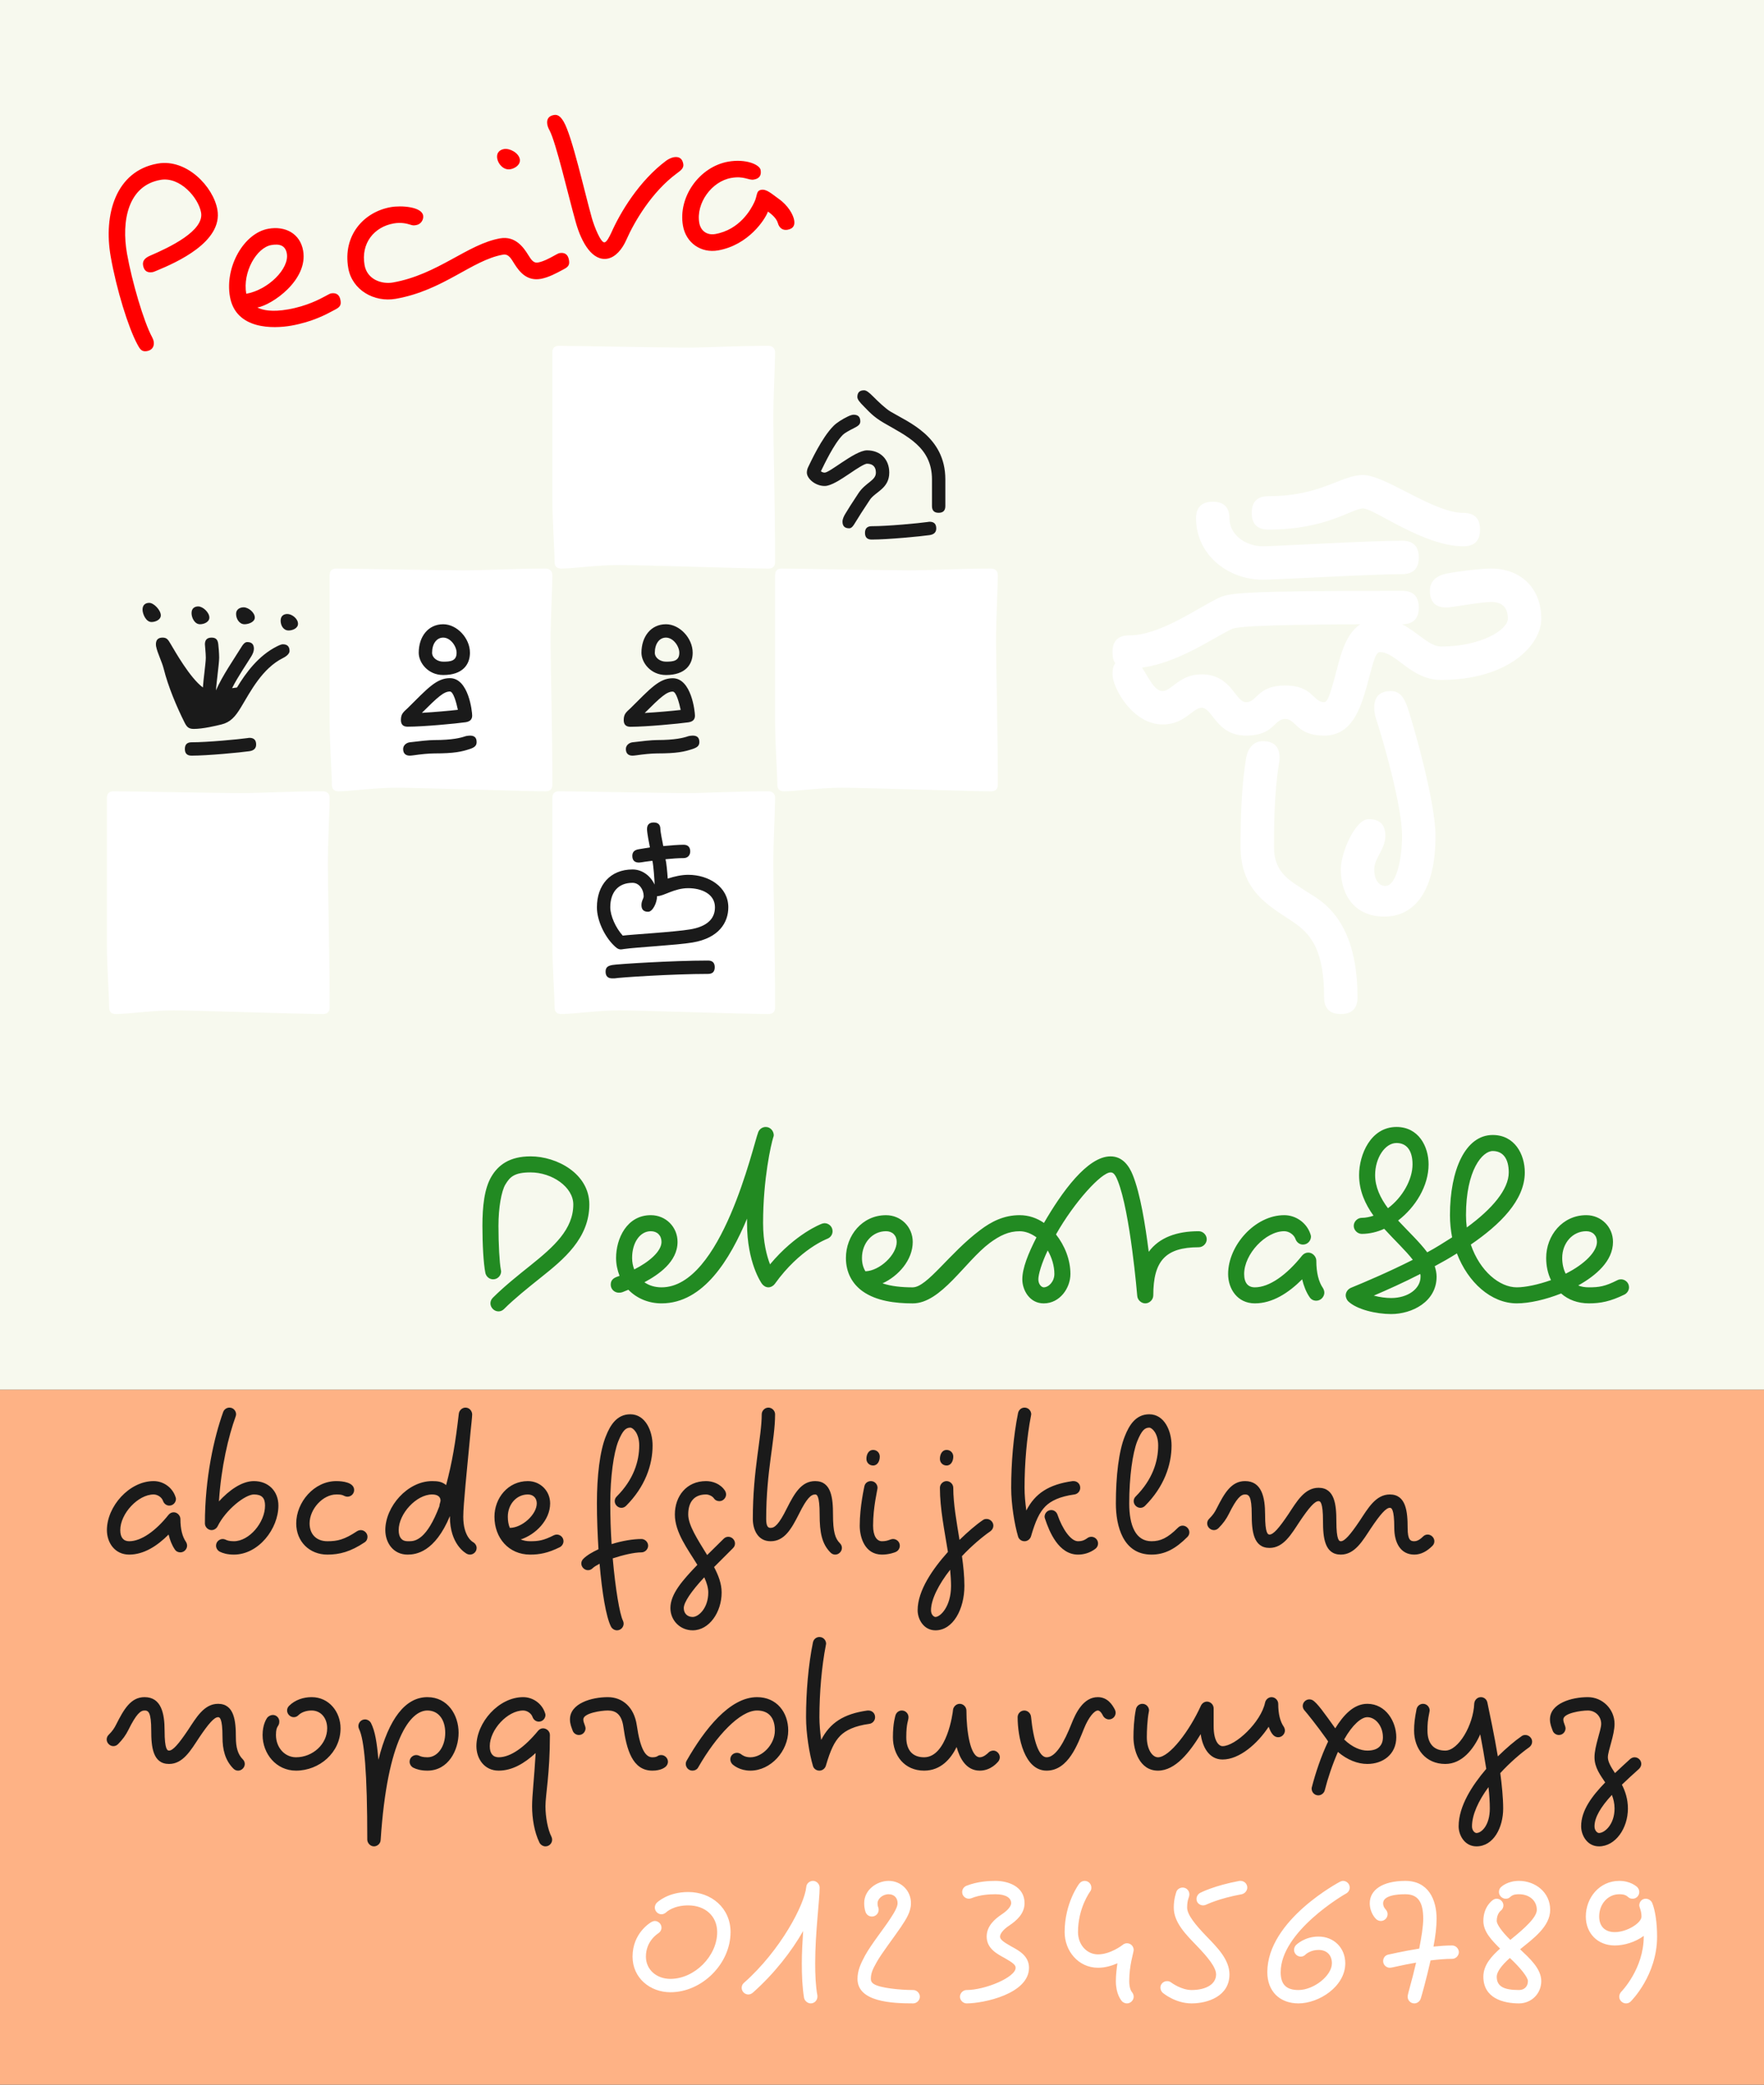
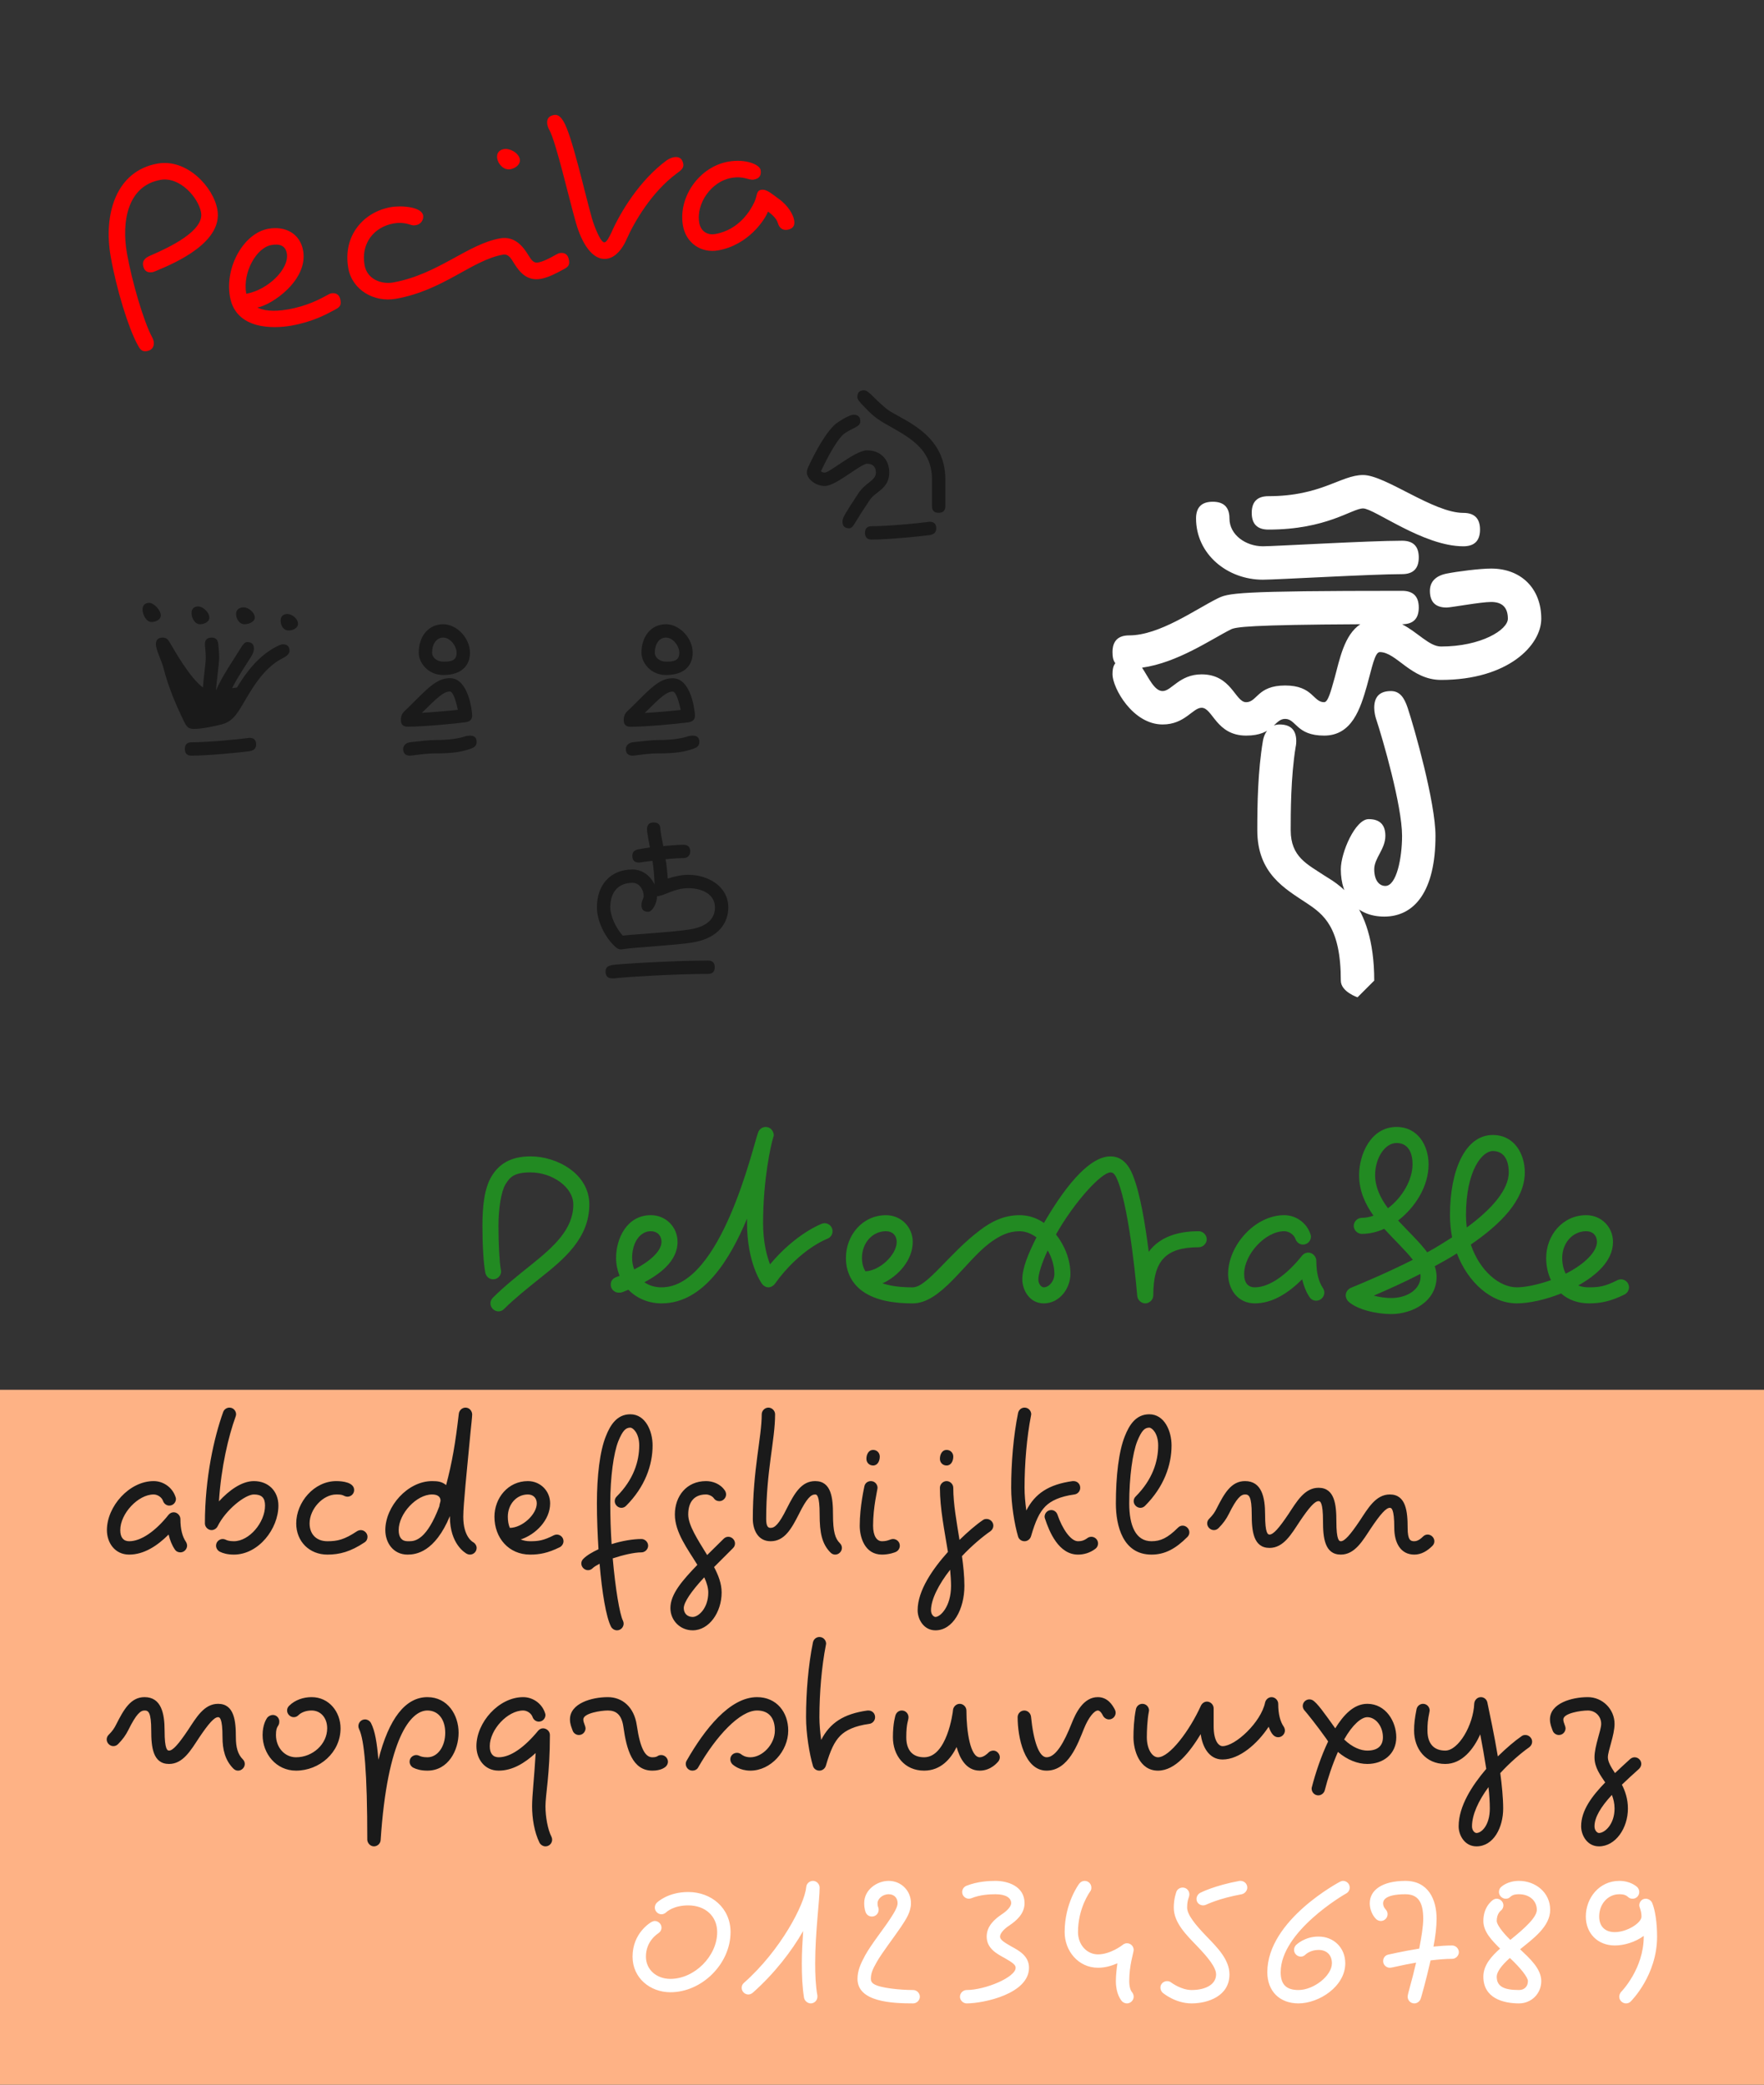
<svg xmlns="http://www.w3.org/2000/svg" version="1.1" id="Layer_1" width="396" height="468" viewBox="0 0 396 468" overflow="visible" enable-background="new 0 0 396 468" xml:space="preserve">
  <rect x="0" y="0" width="396" height="468" fill="#333333" stroke="none" />
  <title id="titre">Pecita font preview</title>
  <g>
-     <rect fill-rule="evenodd" clip-rule="evenodd" fill="#f7f9ee" width="396" height="312" />
    <rect y="312" fill-rule="evenodd" clip-rule="evenodd" fill="#feb285" width="396" height="156" />
    <g>
      <path fill="#ff0000" d="M122.87 27.97c0.04 0.25 0.2 0.78 0.47 1.24c1.49 2.76 4.22 14.67 5.91 20.67c1.35 4.8 3.81 8.77 7.11 8.19c1.83 -0.32 3.34 -2.16 4.24 -4.21c1.8 -4.09 5.71 -10.76 11.28 -14.89c0.89 -0.66 1.68 -1.19 1.51 -2.16 c-0.21 -1.22 -0.93 -1.72 -2.15 -1.51c-0.49 0.09 -1.19 0.41 -1.64 0.74c-6.12 4.54 -10.39 11.71 -12.37 16.21c-0.46 0.96 -1.02 2.07 -1.51 2.16c-0.86 0.15 -2.33 -3.61 -2.84 -5.41 c-1.69 -6 -4.46 -18.49 -6.34 -21.68c-0.54 -0.91 -1.18 -1.68 -2.16 -1.51c-1.22 0.21 -1.72 0.94 -1.51 2.16zM176.77 51.58c-0.97 0.17 -1.82 -0.31 -2.15 -1.51s-1.72 -2.22 -2.22 -2.57 c-0.64 1.75 -4.35 7.5 -11.18 8.71c-3.85 0.68 -7.22 -1.68 -7.9 -5.53c-1.14 -6.47 3.7 -13.25 10.17 -14.39c3.91 -0.69 7.05 0.65 7.26 1.87c0.22 1.22 -0.29 1.94 -1.51 2.15 c-1.22 0.22 -2.17 -0.88 -5.1 -0.36c-4.39 0.77 -7.93 5.69 -7.16 10.08c0.32 1.83 1.76 2.83 3.59 2.51c5.5 -0.97 8.03 -5.55 8.76 -7.13c0.74 -1.51 0.35 -2.58 1.57 -2.8c1.22 -0.21 2.45 1 3.89 2.01 c2.15 1.51 3.28 3.58 3.49 4.8c0.23 1.28 -0.29 1.94 -1.51 2.16zM113.14 33.46c1.28 -0.23 3.3 0.86 3.55 2.27c0.21 1.22 -1.02 2.07 -2.12 2.26c-1.47 0.26 -2.71 -1.09 -2.94 -2.37c-0.26 -1.47 0.71 -2.02 1.51 -2.16z M88.2 63.42c10.13 -1.79 16.74 -8.62 24.07 -9.91c3.42 -0.6 5.27 2.04 6.32 3.74c0.59 0.9 1.09 1.88 2.19 1.68c1.22 -0.21 2.71 -1.03 3.4 -1.41l0.69 -0.38c0.34 -0.18 0.57 -0.29 0.69 -0.31 c1.22 -0.22 1.94 0.29 2.16 1.51c0.15 0.86 0.07 1.44 -0.97 2l-0.52 0.28c-1.21 0.65 -3.1 1.68 -4.81 1.98c-3.05 0.54 -4.72 -1.43 -5.94 -3.36c-0.71 -1.13 -1.29 -2.3 -2.57 -2.07 c-6.96 1.23 -13.32 8.02 -24.06 9.91c-4.88 0.86 -9.8 -1.99 -10.66 -6.87c-1.29 -7.33 3.44 -12.63 9.55 -13.71c2.38 -0.42 6.91 -0.08 7.25 1.87c0.16 0.92 -0.48 1.97 -1.51 2.15 c-0.61 0.11 -0.73 0.13 -1.6 -0.15c-0.4 -0.12 -1.73 -0.52 -3.5 -0.21c-4.39 0.77 -7.4 4.46 -6.54 9.34c0.58 3.3 3.92 4.35 6.36 3.92zM51.62 66.6c-1.18 -6.72 3.14 -14.28 8.64 -15.25c3.78 -0.67 7.11 1.07 7.79 4.92 c1.16 6.6 -6.98 12.19 -10.28 12.77c1.24 0.6 3.28 1.06 6.94 0.41c4.21 -0.74 7.14 -2.33 8.18 -2.89l0.69 -0.37c0.34 -0.18 0.58 -0.3 0.7 -0.32c1.22 -0.21 1.94 0.29 2.15 1.51 c0.15 0.86 0.07 1.44 -0.97 2l-0.52 0.28c-1.72 0.93 -4.81 2.61 -9.58 3.45c-3.97 0.7 -12.43 0.94 -13.74 -6.51zM55.28 65.95c4.88 -0.86 9.71 -5.62 9.11 -9.04c-0.32 -1.83 -1.65 -2.22 -3.48 -1.9 c-3.3 0.58 -6.49 6.06 -5.63 10.94zM24.85 57.59c1.29 7.33 3.94 15.93 5.99 19.72c0.56 1.04 0.94 1.72 2.16 1.51c1.22 -0.22 1.68 -1.13 1.5 -2.16c-0.05 -0.3 -0.19 -0.66 -0.37 -1c-1.87 -3.45 -4.52 -12.5 -5.62 -18.72 c-1.29 -7.33 0.2 -15.27 7.53 -16.56c4.39 -0.77 8.52 4.04 9.1 7.34c0.72 4.09 -7.01 7.78 -11.51 9.71c-1.17 0.52 -1.68 1.19 -1.51 2.16c0.22 1.22 0.94 1.72 2.16 1.5c0.19 -0.03 0.65 -0.24 0.94 -0.35 c4.46 -1.85 14.85 -6.46 13.58 -13.67c-0.9 -5.13 -6.88 -11.5 -13.41 -10.35c-9.41 1.66 -12.2 11.46 -10.54 20.87z" />
-       <path fill="#ffffff" d="M310.75 205.77c-6.25 0 -9.75 -4.38 -9.75 -10.63c0 -3.75 3.25 -11.25 6.25 -11.25c2.5 0 3.75 1.25 3.75 3.75c0 3 -2.5 5 -2.5 7.5s1.12 3.75 2.5 3.75c2.5 0 3.75 -6.25 3.75 -11.25c0 -6.75 -4.37 -21.87 -5.87 -26.37 c-0.12 -0.38 -0.38 -1.38 -0.38 -2.38c0 -2.5 1.25 -3.75 3.75 -3.75c2 0 3 1.5 3.75 3.75c1.5 4.5 6.25 21.25 6.25 28.75c0 12.5 -4.75 18.13 -11.5 18.13zM304.75 223.89c0 2.5 -1.25 3.75 -3.75 3.75s-3.75 -1.25 -3.75 -3.75 c0 -12 -3.88 -14.87 -7.63 -17.37c-4.88 -3.25 -11.12 -6.63 -11.12 -16.38c0 -6 0.13 -13.25 1.25 -20c0.38 -2.25 1.75 -3.75 3.75 -3.75c2.5 0 3.75 1.25 3.75 3.75c0 0.75 -0.13 1.25 -0.13 1.25c-1.12 6.75 -1.12 15 -1.12 18.75 c0 6 3.75 7.63 7.5 10.13c2.38 1.62 11.25 5.37 11.25 23.62zM314.75 140.14c3.62 1.88 6.13 5 8.75 5c9 0 15 -3.75 15 -6.25s-1.25 -3.75 -3.75 -3.75c-2.38 0 -9 1.25 -10 1.25c-2.5 0 -3.75 -1.25 -3.75 -3.75c0 -2 1.25 -3.37 3.75 -3.87s7.5 -1.13 10 -1.13 c6.75 0 11.25 4.5 11.25 11.25c0 6 -7.5 13.75 -22.5 13.75c-6.75 0 -10 -6.25 -13.75 -6.25c-1.12 0 -1.75 3.5 -2.87 7.5c-1.5 5.25 -3.38 11.25 -9.63 11.25s-6.25 -3.75 -8.75 -3.75s-2.5 3.75 -8.75 3.75c-6.75 0 -7.5 -6.25 -10 -6.25c-2 0 -3.75 3.75 -8.75 3.75 c-6.75 0 -11.25 -8.25 -11.25 -11.25c0 -1 0.13 -1.88 0.63 -2.5c-0.5 -0.62 -0.63 -1.5 -0.63 -2.5c0 -2.5 1.25 -3.75 3.75 -3.75c6.75 0 14.75 -5.75 19.75 -8.25c2.5 -1.25 4 -1.75 41.5 -1.75c2.5 0 3.75 1.25 3.75 3.75s-1.25 3.75 -3.75 3.75z M288.5 153.89c6.25 0 6.25 3.75 8.75 3.75c0.88 0 1.49 -2.38 2.37 -5.5c1.12 -4.12 2.14 -9.62 5.76 -12c-25 0.12 -27.88 0.63 -29 1.13c-4.5 2.25 -12 7.5 -20 8.62c1.5 2.25 2.74 5.25 4.62 5.25c2 0 3.75 -3.75 8.75 -3.75 c6.75 0 7.5 6.25 10 6.25s2.5 -3.75 8.75 -3.75zM328.5 122.64c-9 0 -20 -8.5 -22.5 -8.5s-8.13 4.75 -21.25 4.75c-2.5 0 -3.75 -1.25 -3.75 -3.75s1.25 -3.75 3.75 -3.75c11.88 0 16.25 -4.75 21.25 -4.75s15.75 8.5 22.5 8.5c2.5 0 3.75 1.25 3.75 3.75 s-1.25 3.75 -3.75 3.75zM268.5 116.39c0 -2.5 1.25 -3.75 3.75 -3.75s3.75 1.25 3.75 3.75c0 3.75 3.75 6.25 7.5 6.25c2.5 0 23.75 -1.25 31.25 -1.25c2.5 0 3.75 1.25 3.75 3.75s-1.25 3.75 -3.75 3.75c-6.75 0 -28.25 1.25 -31.25 1.25c-8 0 -15 -5.75 -15 -13.75z" />
-       <path fill="#ffffff" d="M222.5 127.64c-7.2 0 -13.5 0.4 -18.5 0.4s-25.8 -0.4 -28.5 -0.4c-1 0 -1.5 0.5 -1.5 1.5v32.9c0 5 0.5 11.4 0.5 14.1c0 1 0.5 1.5 1.5 1.5c2.7 0 8 -0.8 13 -0.8s28.5 0.8 33.5 0.8c1 0 1.5 -0.5 1.5 -1.5 c0 -12.5 -0.4 -27.1 -0.4 -32.1s0.4 -12.2 0.4 -14.9c0 -1 -0.65 -1.5 -1.5 -1.5zM122.5 127.64c-7.2 0 -13.5 0.4 -18.5 0.4s-25.8 -0.4 -28.5 -0.4c-1 0 -1.5 0.5 -1.5 1.5v32.9c0 5 0.5 11.4 0.5 14.1c0 1 0.5 1.5 1.5 1.5 c2.7 0 8 -0.8 13 -0.8s28.5 0.8 33.5 0.8c1 0 1.5 -0.5 1.5 -1.5c0 -12.5 -0.4 -27.1 -0.4 -32.1s0.4 -12.2 0.4 -14.9c0 -1 -0.65 -1.5 -1.5 -1.5zM172.5 177.64c-7.2 0 -13.5 0.4 -18.5 0.4 s-25.8 -0.4 -28.5 -0.4c-1 0 -1.5 0.5 -1.5 1.5v32.9c0 5 0.5 11.4 0.5 14.1c0 1 0.5 1.5 1.5 1.5c2.7 0 8 -0.8 13 -0.8s28.5 0.8 33.5 0.8c1 0 1.5 -0.5 1.5 -1.5c0 -12.5 -0.4 -27.1 -0.4 -32.1s0.4 -12.2 0.4 -14.9 c0 -1 -0.65 -1.5 -1.5 -1.5zM172.5 77.64c-7.2 0 -13.5 0.4 -18.5 0.4s-25.8 -0.4 -28.5 -0.4c-1 0 -1.5 0.5 -1.5 1.5v32.9c0 5 0.5 11.4 0.5 14.1c0 1 0.5 1.5 1.5 1.5c2.7 0 8 -0.8 13 -0.8s28.5 0.8 33.5 0.8 c1 0 1.5 -0.5 1.5 -1.5c0 -12.5 -0.4 -27.1 -0.4 -32.1s0.4 -12.2 0.4 -14.9c0 -1 -0.65 -1.5 -1.5 -1.5zM72.5 177.64c-7.2 0 -13.5 0.4 -18.5 0.4s-25.8 -0.4 -28.5 -0.4c-1 0 -1.5 0.5 -1.5 1.5v32.9c0 5 0.5 11.4 0.5 14.1 c0 1 0.5 1.5 1.5 1.5c2.7 0 8 -0.8 13 -0.8s28.5 0.8 33.5 0.8c1 0 1.5 -0.5 1.5 -1.5c0 -12.5 -0.4 -27.1 -0.4 -32.1s0.4 -12.2 0.4 -14.9c0 -1 -0.65 -1.5 -1.5 -1.5z" />
+       <path fill="#ffffff" d="M310.75 205.77c-6.25 0 -9.75 -4.38 -9.75 -10.63c0 -3.75 3.25 -11.25 6.25 -11.25c2.5 0 3.75 1.25 3.75 3.75c0 3 -2.5 5 -2.5 7.5s1.12 3.75 2.5 3.75c2.5 0 3.75 -6.25 3.75 -11.25c0 -6.75 -4.37 -21.87 -5.87 -26.37 c-0.12 -0.38 -0.38 -1.38 -0.38 -2.38c0 -2.5 1.25 -3.75 3.75 -3.75c2 0 3 1.5 3.75 3.75c1.5 4.5 6.25 21.25 6.25 28.75c0 12.5 -4.75 18.13 -11.5 18.13zM304.75 223.89s-3.75 -1.25 -3.75 -3.75 c0 -12 -3.88 -14.87 -7.63 -17.37c-4.88 -3.25 -11.12 -6.63 -11.12 -16.38c0 -6 0.13 -13.25 1.25 -20c0.38 -2.25 1.75 -3.75 3.75 -3.75c2.5 0 3.75 1.25 3.75 3.75c0 0.75 -0.13 1.25 -0.13 1.25c-1.12 6.75 -1.12 15 -1.12 18.75 c0 6 3.75 7.63 7.5 10.13c2.38 1.62 11.25 5.37 11.25 23.62zM314.75 140.14c3.62 1.88 6.13 5 8.75 5c9 0 15 -3.75 15 -6.25s-1.25 -3.75 -3.75 -3.75c-2.38 0 -9 1.25 -10 1.25c-2.5 0 -3.75 -1.25 -3.75 -3.75c0 -2 1.25 -3.37 3.75 -3.87s7.5 -1.13 10 -1.13 c6.75 0 11.25 4.5 11.25 11.25c0 6 -7.5 13.75 -22.5 13.75c-6.75 0 -10 -6.25 -13.75 -6.25c-1.12 0 -1.75 3.5 -2.87 7.5c-1.5 5.25 -3.38 11.25 -9.63 11.25s-6.25 -3.75 -8.75 -3.75s-2.5 3.75 -8.75 3.75c-6.75 0 -7.5 -6.25 -10 -6.25c-2 0 -3.75 3.75 -8.75 3.75 c-6.75 0 -11.25 -8.25 -11.25 -11.25c0 -1 0.13 -1.88 0.63 -2.5c-0.5 -0.62 -0.63 -1.5 -0.63 -2.5c0 -2.5 1.25 -3.75 3.75 -3.75c6.75 0 14.75 -5.75 19.75 -8.25c2.5 -1.25 4 -1.75 41.5 -1.75c2.5 0 3.75 1.25 3.75 3.75s-1.25 3.75 -3.75 3.75z M288.5 153.89c6.25 0 6.25 3.75 8.75 3.75c0.88 0 1.49 -2.38 2.37 -5.5c1.12 -4.12 2.14 -9.62 5.76 -12c-25 0.12 -27.88 0.63 -29 1.13c-4.5 2.25 -12 7.5 -20 8.62c1.5 2.25 2.74 5.25 4.62 5.25c2 0 3.75 -3.75 8.75 -3.75 c6.75 0 7.5 6.25 10 6.25s2.5 -3.75 8.75 -3.75zM328.5 122.64c-9 0 -20 -8.5 -22.5 -8.5s-8.13 4.75 -21.25 4.75c-2.5 0 -3.75 -1.25 -3.75 -3.75s1.25 -3.75 3.75 -3.75c11.88 0 16.25 -4.75 21.25 -4.75s15.75 8.5 22.5 8.5c2.5 0 3.75 1.25 3.75 3.75 s-1.25 3.75 -3.75 3.75zM268.5 116.39c0 -2.5 1.25 -3.75 3.75 -3.75s3.75 1.25 3.75 3.75c0 3.75 3.75 6.25 7.5 6.25c2.5 0 23.75 -1.25 31.25 -1.25c2.5 0 3.75 1.25 3.75 3.75s-1.25 3.75 -3.75 3.75c-6.75 0 -28.25 1.25 -31.25 1.25c-8 0 -15 -5.75 -15 -13.75z" />
      <path fill="#1a1a1a" d="M193.97 91.28c1 1 2.01 2.24 4.41 3.64c5.05 2.95 10.84 5.4 10.84 12.7v6c0 1 0.5 1.5 1.5 1.5s1.5 -0.5 1.5 -1.5v-6c0 -9.65 -8.34 -12.84 -12.34 -15.24c-1.15 -0.7 -2.76 -2.26 -3.76 -3.26s-1.6 -1.5 -2.15 -1.5 c-1 0 -1.5 0.5 -1.5 1.5c0 0.55 0.5 1.16 1.5 2.16zM193.13 94.6c0 0.7 -0.5 1.05 -1.5 1.55s-2 1.05 -2.4 1.45c-2.05 2.05 -4.2 6.7 -4.95 8.2c0.25 0.2 0.55 0.3 0.85 0.3c0.55 0 2.1 -1.1 3.9 -2.3 c1.95 -1.3 4.2 -2.7 5.6 -2.7c3 0 5 2 5 5c0 3.6 -3.15 4.3 -4.35 6.1c-1.6 2.4 -2.55 3.9 -3.15 4.9s-0.95 1.5 -1.5 1.5c-1 0 -1.5 -0.5 -1.5 -1.5c0 -0.55 0.3 -1.2 0.6 -1.7c0.6 -1 1.4 -2.3 3 -4.7 s3.9 -2.8 3.9 -4.6c0 -1.3 -0.7 -2 -2 -2c-0.55 0 -2.2 1.05 -3.95 2.25c-1.95 1.3 -4.1 2.75 -5.55 2.75c-2.15 0 -4 -1.7 -4 -3c0 -0.4 0.1 -0.85 0.3 -1.25c0.5 -1 3 -6.55 5.7 -9.25 c0.7 -0.7 1.95 -1.5 3.2 -2.1c0.5 -0.25 1 -0.4 1.3 -0.4c1 0 1.5 0.5 1.5 1.5zM152.81 159.38c-2.02 0.23 -5.27 0.52 -8.08 0.68c3.56 -3.55 4.92 -4.8 6.29 -4.8c0.79 0 1.45 2.55 1.79 4.12zM140.02 161.66 c0 1 0.5 1.5 1.5 1.5c3.6 0 10.9 -0.7 13 -1c1.05 -0.15 1.49 -0.67 1.49 -1.5c0 -0.86 -0.77 -8.4 -4.99 -8.4c-3.05 0 -5.1 2.4 -9.5 6.75c-0.9 0.85 -1.5 1.23 -1.5 2.65zM208.68 120.13 c-2.1 0.3 -9.4 1 -13 1c-1 0 -1.5 -0.5 -1.5 -1.5s0.5 -1.5 1.5 -1.5c3.6 0 10.5 -0.65 12.6 -0.95c0 0 0.2 -0.05 0.4 -0.05c1 0 1.5 0.5 1.5 1.5c0 0.8 -0.45 1.35 -1.5 1.5zM147.5 169.14 c-1.25 0 -3.15 0.2 -4.5 0.4c-0.4 0.05 -0.75 0.1 -1 0.1c-0.95 0 -1.5 -0.5 -1.5 -1.5c0 -0.8 0.7 -1.4 1.5 -1.5c2.05 -0.25 4.25 -0.5 5.5 -0.5c4 0 5.95 -0.5 6.95 -0.85 c0.3 -0.1 0.9 -0.15 1.05 -0.15c1 0 1.5 0.45 1.5 1.45c0 0.8 -0.45 1.2 -1.5 1.55c-1.8 0.6 -3.5 1 -8 1zM152.5 146.54c0 1.9 -1.45 2 -3 2c-1.3 0 -2.5 -0.85 -2.5 -2c0 -2 1 -3.4 2.5 -3.4 c1.65 0 3 1.95 3 3.4zM149.5 140.14c-3.4 0 -5.5 2.8 -5.5 6.4c0 2.25 2.1 5 5.5 5c4.4 0 6 -2.4 6 -5c0 -3.3 -2.95 -6.4 -6 -6.4zM56 168.64c-2.1 0.3 -9.4 1 -13 1c-1 0 -1.5 -0.5 -1.5 -1.5s0.5 -1.5 1.5 -1.5 c3.6 0 10.5 -0.65 12.6 -0.95c0 0 0.2 -0.05 0.4 -0.05c1 0 1.5 0.5 1.5 1.5c0 0.8 -0.45 1.35 -1.5 1.5zM33.5 135.34c1.05 0 2.6 1.65 2.6 2.8c0 1 -1.2 1.5 -2.1 1.5c-1.2 0 -2 -1.75 -2 -2.8c0 -1.2 0.85 -1.5 1.5 -1.5 zM44.5 136.14c1.05 0 2.5 1.35 2.5 2.5c0 1 -1.2 1.5 -2.1 1.5c-1.2 0 -1.9 -1.45 -1.9 -2.5c0 -1.2 0.85 -1.5 1.5 -1.5zM54.7 136.34c1.05 0 2.5 1.15 2.5 2.3c0 1 -1.4 1.5 -2.3 1.5c-1.2 0 -1.9 -1.25 -1.9 -2.3c0 -1.2 1.05 -1.5 1.7 -1.5zM64.5 137.84 c1.05 0 2.4 1.05 2.4 2.2c0 1 -1.2 1.5 -2.1 1.5c-1.2 0 -1.8 -1.15 -1.8 -2.2c0 -1.2 0.85 -1.5 1.5 -1.5zM49.7 162.64c2 -0.5 3.08 -1.66 4.45 -3.95c2.1 -3.5 4.75 -8.65 9.35 -10.95c0.4 -0.2 1.5 -0.8 1.5 -1.6 c0 -1 -0.5 -1.5 -1.5 -1.5c-0.2 0 -0.5 0.05 -1.3 0.45c-4.2 2.1 -7 5.95 -9 9.25l-1.1 0.15c1.3 -2.6 3.45 -5.7 4.35 -7.2c0.3 -0.5 0.55 -1.1 0.55 -1.65c0 -1 -0.5 -1.5 -1.5 -1.5 c-0.55 0 -0.95 0.5 -1.55 1.5c-1.09 1.8 -4.2 6.3 -5.45 9.35c0 -1.2 0.7 -5.95 0.7 -7.35c0 -1 -0.15 -2.7 -0.2 -3c-0.1 -1 -0.5 -1.5 -1.5 -1.5s-1.5 0.5 -1.5 1.5c0 0.3 0.2 2 0.2 3 c0 1.25 -0.55 4.9 -0.65 6.7c-2.95 -2.2 -6.3 -8.2 -7.2 -9.7c-0.6 -1 -0.85 -1.5 -1.85 -1.5s-1.5 0.5 -1.5 1.5c0 0.3 0.05 0.5 0.05 0.5c0.3 1.5 1.3 3.4 1.7 5c1 4 2.9 8.5 4.65 12c0.5 1 0.9 1.5 2.1 1.5 c2.05 0 5 -0.7 6.2 -1zM97.5 169.14c-1.25 0 -3.15 0.2 -4.5 0.4c-0.4 0.05 -0.75 0.1 -1 0.1c-0.95 0 -1.5 -0.5 -1.5 -1.5c0 -0.8 0.7 -1.4 1.5 -1.5c2.05 -0.25 4.25 -0.5 5.5 -0.5c4 0 5.95 -0.5 6.95 -0.85 c0.3 -0.1 0.9 -0.15 1.05 -0.15c1 0 1.5 0.45 1.5 1.45c0 0.8 -0.45 1.2 -1.5 1.55c-1.8 0.6 -3.5 1 -8 1zM102.5 146.54c0 1.9 -1.45 2 -3 2c-1.3 0 -2.5 -0.85 -2.5 -2c0 -2 1 -3.4 2.5 -3.4 c1.65 0 3 1.95 3 3.4zM99.5 140.14c-3.4 0 -5.5 2.8 -5.5 6.4c0 2.25 2.1 5 5.5 5c4.4 0 6 -2.4 6 -5c0 -3.3 -2.95 -6.4 -6 -6.4zM102.79 159.35c-2.02 0.23 -5.27 0.52 -8.08 0.68c3.56 -3.55 4.92 -4.79 6.29 -4.79 c0.79 0 1.45 2.54 1.79 4.11zM146.95 198.59c-0.9 -1.95 -2.75 -3.4 -4.95 -3.4c-5 0 -8 3.5 -8 8.5c0 2.95 1.7 6.45 3.7 8.45c0.55 0.55 1 1 1.7 1c0.2 0 0.35 -0.05 0.75 -0.1c2.8 -0.4 11.7 -0.85 15.3 -1.45 c6 -1 8.05 -4.55 8.05 -7.9c0 -4.6 -4.4 -7.3 -9 -7.3c-1.45 0 -3.1 0.35 -4.6 0.85c-0.1 -1.5 -0.3 -3.65 -0.5 -4.35c1.45 -0.15 2.95 -0.25 4.05 -0.25c0.95 0 1.5 -0.65 1.5 -1.5 c0 -1 -0.55 -1.5 -1.5 -1.5c-1.15 0 -2.9 0.15 -4.55 0.3c-0.2 -1 -0.65 -3.25 -0.65 -3.8c0 -1 -0.5 -1.5 -1.5 -1.5s-1.5 0.5 -1.5 1.5c0 0.8 0.45 3.1 0.65 4.1l-2.45 0.4 c-1 0.15 -1.5 0.6 -1.5 1.5c0 1 0.5 1.5 1.5 1.5c0.15 0 0.35 -0.05 0.5 -0.05c0.3 -0.05 1.2 -0.2 2.5 -0.35c0.25 0.95 0.5 4.5 0.5 5.35zM147.5 201.19c1.5 0 3.85 -1.8 7 -1.8c3 0 6 1.3 6 4.3 c0 2.7 -1.95 4.35 -5.55 4.95s-13.15 1.15 -15.15 1.4c-1.6 -1.75 -2.8 -4.5 -2.8 -6.35c0 -3.3 1.7 -5.5 5 -5.5c1.5 0 2.5 1.5 2.5 3c0 0.55 -0.5 1 -0.5 2s0.5 1.5 1.5 1.5s2 -2 2 -3.5zM137.45 216.64c1 -0.2 13.5 -1 21.5 -1 c1 0 1.5 0.5 1.5 1.5s-0.5 1.5 -1.5 1.5c-8 0 -20 0.8 -21 1h-0.5c-1 0 -1.5 -0.5 -1.5 -1.5s0.5 -1.3 1.5 -1.5zM90 161.64c0 1 0.5 1.5 1.5 1.5c3.6 0 10.9 -0.7 13 -1c1.05 -0.15 1.5 -0.67 1.5 -1.5c0 -0.86 -0.78 -8.4 -5 -8.4 c-3.05 0 -5.1 2.4 -9.5 6.75c-0.9 0.85 -1.5 1.23 -1.5 2.65z" />
      <path fill="#228a22" d="M112.5 285.4c0 0.899 -0.721 1.8 -1.801 1.8c-0.84 0 -1.56 -0.601 -1.739 -1.44c-0.421 -2.1 -0.66 -6.3 -0.66 -10.56c0 -4.32 0.42 -8.4 2.04 -11.101c1.5 -2.52 4.02 -4.5 8.76 -4.5 c5.939 0 13.2 3.9 13.2 10.801c0 7.619 -5.819 12.359 -10.86 16.38c-3 2.399 -6 4.8 -8.279 7.08c-0.36 0.359 -0.78 0.54 -1.26 0.54c-0.961 0 -1.801 -0.841 -1.801 -1.801 c0 -0.479 0.18 -0.899 0.54 -1.26c2.521 -2.52 5.521 -4.92 8.521 -7.32c5.16 -4.14 9.539 -8.039 9.539 -13.619c0 -3.9 -4.739 -7.2 -9.6 -7.2c-3.66 0 -4.619 1.02 -5.64 2.7 c-0.9 1.5 -1.56 5.22 -1.56 9.3c0 4.14 0.239 8.34 0.539 9.84c0 0.12 0.061 0.24 0.061 0.36zM142.38 284.98c3.239 -1.62 6.12 -4.021 6.12 -6.181c0 -1.439 -0.961 -2.399 -2.4 -2.399 c-2.4 0 -4.199 2.52 -4.199 6c0 0.96 0.18 1.8 0.479 2.58zM185.1 274.6c0.9 0 1.801 0.721 1.801 1.801c0 0.72 -0.42 1.38 -1.141 1.68c-0.12 0.06 -6.18 2.28 -11.82 10.14 c-0.24 0.36 -0.84 0.78 -1.439 0.78c-0.54 0 -1.08 -0.3 -1.44 -0.78c-0.18 -0.239 -3.36 -4.8 -3.36 -13.62v-1.02c-3.779 9 -9.719 19.02 -19.199 19.02 c-2.94 0 -5.58 -1.14 -7.44 -3.06c-1.38 0.54 -1.38 0.66 -2.159 0.66c-0.9 0 -1.801 -0.72 -1.801 -1.8c0 -1.261 0.9 -1.62 1.98 -1.98c-0.48 -1.26 -0.78 -2.58 -0.78 -4.02 c0 -4.32 2.399 -9.601 7.8 -9.601c3.36 0 6 2.641 6 6c0 4.5 -4.32 7.38 -7.439 9.061c1.02 0.72 2.34 1.14 3.84 1.14c13.5 0 20.58 -31.98 21.72 -34.86c0.3 -0.72 0.96 -1.14 1.681 -1.14 c1.139 0 1.799 1.02 1.799 1.86c0 0.18 -0.06 0.3 -0.119 0.479c-0.48 1.5 -2.28 9.3 -2.28 19.26c0 4.261 0.84 7.381 1.56 9.24c5.76 -6.899 11.461 -9.06 11.641 -9.12 c0.18 -0.06 0.42 -0.12 0.6 -0.12zM194.279 285.4c3.24 -0.12 7.021 -3.721 7.021 -6.601c0 -1.439 -0.96 -2.399 -2.399 -2.399c-3.061 0 -5.4 2.64 -5.4 6c0 1.26 0.3 2.22 0.779 3z M204.9 289c3.239 0 8.219 -7.68 15.119 -12.84c2.52 -1.92 5.34 -3.36 8.881 -3.36c2.039 0 3.899 0.66 5.459 1.74c3.961 -6.84 9.721 -14.94 14.94 -14.94c2.76 0 4.2 2.221 4.979 4.141 c1.74 4.319 2.82 11.22 3.601 17.279c2.34 -3.18 6.239 -4.619 11.22 -4.619c0.96 0 1.801 0.84 1.801 1.8s-0.841 1.8 -1.801 1.8c-7.5 0 -10.199 3.12 -10.199 10.8 c0 0.96 -0.841 1.8 -1.801 1.8c-0.9 0 -1.74 -0.779 -1.8 -1.68c0 0 -1.56 -18.84 -4.38 -25.86c-0.66 -1.68 -1.141 -1.859 -1.62 -1.859c-2.04 0 -8.101 6.6 -12.24 13.92 c1.979 2.52 3.24 5.7 3.24 8.88c0 3.12 -2.34 6.6 -6 6.6c-3.181 0 -4.8 -3 -4.8 -5.399c0 -2.521 1.32 -5.76 3.18 -9.42c-1.141 -0.84 -2.46 -1.38 -3.779 -1.38 c-2.461 0 -4.44 0.96 -6.721 2.64c-5.58 4.2 -10.92 13.56 -17.279 13.56c-3.961 0 -8.16 -0.54 -11.221 -2.699c-2.279 -1.62 -3.779 -4.141 -3.779 -7.5c0 -5.04 3.659 -9.601 9 -9.601c3.359 0 6 2.641 6 6 c0 4.08 -3.24 7.681 -6.781 9.3c1.92 0.66 4.32 0.9 6.781 0.9zM235.199 280.72c-1.379 2.88 -2.1 5.4 -2.1 6.48c0 1.2 0.78 1.8 1.2 1.8c1.14 0 2.399 -1.32 2.399 -3 c0 -1.74 -0.539 -3.66 -1.5 -5.28zM294.3 277.6c0 0.9 -0.72 1.801 -1.8 1.801c-0.78 0 -1.44 -0.54 -1.68 -1.261c-0.36 -1.02 -1.5 -1.739 -2.521 -1.739c-4.2 0 -9 5.159 -9 9.6 c0 2.04 0.899 3 2.399 3c3.24 0 7.141 -2.76 10.621 -7.14c0.359 -0.42 0.84 -0.66 1.379 -0.66c1.021 0 1.801 0.96 1.801 1.8c0 2.76 0.539 4.8 1.5 6.18 c0.18 0.301 0.3 0.66 0.3 1.021c0 0.899 -0.78 1.8 -1.8 1.8c-0.6 0 -1.141 -0.24 -1.5 -0.78c-0.78 -1.14 -1.32 -2.52 -1.68 -4.02c-3.061 3.06 -6.66 5.399 -10.621 5.399 c-3.899 0 -6 -3.239 -6 -6.6c0 -6.36 6 -13.2 12.601 -13.2c2.58 0 5.04 1.681 5.88 4.26c0.061 0.181 0.12 0.36 0.12 0.54zM318.84 286c-3.721 1.92 -7.5 3.6 -10.44 4.86 c1.319 0.359 2.76 0.54 3.899 0.54c3.72 0 6.601 -2.04 6.601 -4.801c0 -0.18 0 -0.42 -0.061 -0.6zM329.279 275.56c5.76 -4.199 9.42 -8.579 9.42 -12.359c0 -3.12 -1.319 -4.8 -3.6 -4.8 c-2.279 0 -6 4.199 -6 14.399c0 0.96 0.061 1.86 0.18 2.76zM311.58 271.24c3.24 -2.4 5.52 -6.42 5.52 -9.84c0 -3.12 -1.32 -4.801 -3.6 -4.801c-2.58 0 -4.801 3.36 -4.801 7.2 c0 2.641 1.141 5.101 2.881 7.44zM340.5 289c1.92 0 4.8 -0.6 7.68 -1.62c-0.72 -1.5 -1.08 -3.18 -1.08 -4.979c0 -5.04 3.66 -9.601 9 -9.601c3.36 0 6 2.641 6 6c0 4.32 -3.84 7.561 -7.8 9.78 c0.72 0.3 1.5 0.42 2.399 0.42c2.221 0 3.601 -0.18 6.42 -1.62c0.24 -0.12 0.541 -0.18 0.781 -0.18c0.899 0 1.799 0.72 1.799 1.8c0 0.66 -0.42 1.32 -1.02 1.62 c-3.18 1.56 -5.4 1.979 -7.98 1.979c-2.459 0 -4.619 -0.779 -6.239 -2.22c-3.479 1.38 -7.14 2.22 -9.96 2.22c-5.76 0 -10.98 -4.739 -13.44 -11.22c-1.62 1.021 -3.3 1.98 -4.979 2.88 c0.24 0.721 0.42 1.561 0.42 2.34c0 5.641 -5.52 8.4 -10.2 8.4c-3.36 0 -7.74 -1.02 -9.66 -2.88c-0.239 -0.24 -0.54 -0.78 -0.54 -1.32c0 -0.72 0.48 -1.38 1.141 -1.68 c3.359 -1.38 8.58 -3.601 13.92 -6.3c-1.561 -2.04 -4.08 -4.38 -6.42 -6.96c-1.561 0.72 -3.301 1.14 -5.041 1.14c-0.959 0 -1.799 -0.84 -1.799 -1.8s0.84 -1.8 1.799 -1.8 c0.84 0 1.74 -0.181 2.641 -0.48c-1.859 -2.58 -3.24 -5.58 -3.24 -9.12c0 -4.56 2.58 -10.8 8.4 -10.8c4.92 0 7.199 4.32 7.199 8.4c0 4.859 -2.939 9.6 -6.84 12.6 c2.221 2.4 4.74 4.74 6.541 7.14c1.92 -1.02 3.779 -2.22 5.58 -3.359c-0.301 -1.62 -0.48 -3.24 -0.48 -4.98c0 -10.2 3.48 -18 9.6 -18c4.92 0 7.2 4.32 7.2 8.4 c0 6.3 -5.64 11.76 -12.12 16.2c2.04 6 6.48 9.6 10.32 9.6zM351.48 285.94c4.319 -2.16 7.02 -4.98 7.02 -7.141c0 -1.439 -0.961 -2.399 -2.4 -2.399c-3.061 0 -5.4 2.64 -5.4 6 c0 1.38 0.301 2.58 0.781 3.54z" />
      <path fill="#1a1a1a" d="M54.95 396c0 0.8 -0.7 1.5 -1.5 1.5c-0.4 0 -0.75 -0.15 -1.05 -0.45c-1.9 -1.9 -2.45 -4.35 -2.45 -7.05c0 -4.35 -0.65 -4.5 -1 -4.5c-0.85 0 -2.1 1.4 -4.25 4.6c-1.85 2.8 -3.6 5.9 -6.75 5.9 c-3.65 0 -4 -3.85 -4 -7.5c0 -4.15 -0.65 -4.5 -1.5 -4.5c-0.9 0 -1.85 0.75 -3.65 4.4c-0.55 1.1 -1.25 2.1 -2.3 3.15c-0.3 0.3 -0.65 0.45 -1.05 0.45c-0.8 0 -1.5 -0.7 -1.5 -1.5 c0 -0.4 0.15 -0.75 0.45 -1.05c0.85 -0.85 1.25 -1.45 1.7 -2.35c1.7 -3.35 3.25 -6.1 6.35 -6.1c3.75 0 4.5 3.65 4.5 7.5c0 4.35 0.65 4.5 1 4.5c0.85 0 2.1 -1.4 4.25 -4.6 c1.85 -2.8 3.6 -5.9 6.75 -5.9c3.65 0 4 3.85 4 7.5c0 2.3 0.45 3.85 1.55 4.95c0.3 0.3 0.45 0.65 0.45 1.05zM61.25 385c0.85 0 1.45 0.7 1.45 1.45c0 1.3 -0.75 0.75 -0.75 3.05 c0 2.8 1.95 5 4.5 5c3.75 0 7 -2.95 7 -6.5c0 -2.35 -1.45 -4 -3.5 -4c-1.2 0 -2.3 0.4 -2.95 1.05c-0.3 0.3 -0.65 0.45 -1.05 0.45c-0.8 0 -1.5 -0.7 -1.5 -1.5c0 -0.4 0.15 -0.75 0.45 -1.05 c1.35 -1.35 3.25 -1.95 5.05 -1.95c3.95 0 6.5 3.35 6.5 7c0 5.45 -4.75 9.5 -10 9.5c-4.45 0 -7.5 -3.8 -7.5 -8c0 -2.35 0.85 -3.6 1.05 -3.9c0.3 -0.35 0.8 -0.6 1.25 -0.6zM91.95 395.5 c0 -0.9 0.75 -1.5 1.5 -1.5c0.2 0 0.45 0.05 0.65 0.15c0.3 0.15 0.8 0.35 1.85 0.35c2.3 0 4 -2.4 4 -5.5c0 -3 -1.55 -5 -4 -5c-3.8 0 -9 6.3 -10.5 29.1c-0.05 0.8 -0.75 1.4 -1.5 1.4 c-0.9 0 -1.5 -0.85 -1.5 -1.5c0 -15 -0.65 -22.45 -1.85 -24.85c-0.1 -0.2 -0.15 -0.45 -0.15 -0.65c0 -0.75 0.6 -1.5 1.5 -1.5c0.55 0 1.1 0.35 1.35 0.85c0.9 1.8 1.3 4.25 1.65 8.2 c2.35 -9.3 6.1 -14.05 11 -14.05c4.55 0 7 4 7 8c0 3.9 -2.3 8.5 -7 8.5c-1.45 0 -2.45 -0.3 -3.15 -0.65c-0.5 -0.25 -0.85 -0.8 -0.85 -1.35zM123.95 413c0 0.75 -0.6 1.5 -1.5 1.5 c-0.55 0 -1.1 -0.35 -1.35 -0.85c-1.15 -2.35 -1.65 -5.45 -1.65 -8.15c0 -2.45 0.45 -5.95 0.8 -11.95c-2.5 2.3 -5.25 3.95 -8.3 3.95c-3.25 0 -5 -2.7 -5 -5.5c0 -5.3 5 -11 10.5 -11 c2.15 0 4.2 1.4 4.9 3.55c0.05 0.15 0.1 0.3 0.1 0.45c0 0.75 -0.6 1.5 -1.5 1.5c-0.65 0 -1.2 -0.45 -1.4 -1.05c-0.3 -0.85 -1.25 -1.45 -2.1 -1.45c-3.5 0 -7.5 4.3 -7.5 8 c0 1.7 0.75 2.5 2 2.5c2.7 0 5.85 -2.3 8.85 -5.95c0.3 -0.35 0.7 -0.55 1.1 -0.55c0.75 0 1.55 0.6 1.55 1.5c0 8.8 -1 13.4 -1 16c0 2.3 0.5 5.2 1.35 6.85 c0.1 0.2 0.15 0.45 0.15 0.65zM131.45 388c0 0.75 -0.6 1.5 -1.5 1.5c-0.6 0 -1.2 -0.4 -1.4 -1s-0.6 -1.4 -0.6 -2.5c0 -3.6 4.85 -5 8.5 -5c3.25 0 5.9 2.2 6.5 6.3 c0.8 5.5 2 7.2 3.5 7.2c1.35 0 1.05 -0.5 2 -0.5c0.8 0 1.5 0.7 1.5 1.5c0 0.35 -0.15 0.75 -0.45 1.05c-0.3 0.3 -1.2 0.95 -3.05 0.95c-4.5 0 -5.8 -4.8 -6.5 -9.8 c-0.4 -2.9 -1.75 -3.7 -3.5 -3.7c-1.55 0 -5.5 0.6 -5.5 2c0 0.4 0.1 0.7 0.4 1.5c0.05 0.15 0.1 0.35 0.1 0.5zM163.95 394.95c0 -0.85 0.7 -1.45 1.5 -1.45 c0.35 0 0.7 0.15 0.9 0.3c0.25 0.2 0.9 0.7 2.1 0.7c2.7 0 5.5 -2.9 5.5 -6c0 -2.9 -1.4 -4.5 -4 -4.5c-3.85 0 -9.2 5.75 -13.2 12.75c-0.25 0.5 -0.8 0.75 -1.3 0.75 c-0.9 0 -1.5 -0.75 -1.5 -1.5c0 -0.25 0.05 -0.5 0.2 -0.75c4 -7 9.65 -14.25 15.8 -14.25c4.4 0 7 3.4 7 7.5c0 4.6 -3.9 9 -8.5 9c-2.4 0 -3.75 -1.2 -4 -1.4c-0.3 -0.3 -0.5 -0.7 -0.5 -1.15z M183.95 367.5c0.9 0 1.5 0.75 1.5 1.5c0 0.1 -0.05 0.2 -0.05 0.3c-0.95 4.85 -1.45 10.8 -1.45 16.2c0 1.55 0.15 3.3 0.4 5.1c1.95 -3.8 5 -5.85 10.4 -6.6h0.2 c0.8 0 1.5 0.6 1.5 1.5c0 0.75 -0.55 1.4 -1.3 1.5c-3.3 0.45 -5.3 1.45 -6.5 2.65c-1.35 1.35 -2.25 3.3 -3.25 6.75c-0.2 0.65 -0.8 1.1 -1.45 1.1c-0.75 0 -1.3 -0.5 -1.45 -1.05 c-0.8 -2.7 -1.55 -7.25 -1.55 -10.95c0 -5.6 0.5 -11.65 1.55 -16.8c0.15 -0.7 0.75 -1.2 1.45 -1.2zM223 393c0.8 0 1.45 0.75 1.45 1.5c0 0.35 -0.15 0.7 -0.35 0.95 c-0.15 0.15 -1.6 2.05 -4.15 2.05c-3.15 0 -4.55 -2.95 -5.2 -5.3c-1.3 2.65 -3.55 5.3 -7.3 5.3c-4.4 0 -7 -3.4 -7 -7.5c0 -3.2 0.55 -4.8 0.6 -5c0.25 -0.65 0.8 -1 1.4 -1 c0.9 0 1.5 0.75 1.5 1.5c0 0.8 -0.5 1.25 -0.5 4.5c0 2.9 1.4 4.5 4 4.5c5.1 0 6.45 -9.9 6.5 -10.7c0.1 -0.65 0.7 -1.3 1.5 -1.3s1.5 0.7 1.5 1.5c0 4.75 0.9 10.5 3 10.5 c0.85 0 1.7 -0.8 1.9 -1c0.25 -0.3 0.7 -0.5 1.15 -0.5zM250.45 384.5c0 0.75 -0.6 1.5 -1.5 1.5c-0.55 0 -1.1 -0.35 -1.35 -0.85c-0.45 -0.9 -0.85 -1.15 -1.15 -1.15 c-0.75 0 -2.05 1.45 -3.1 4.05c-1.4 3.45 -3.5 9.45 -8.4 9.45c-5 0 -6.5 -7.5 -6.5 -12c0 -0.8 0.65 -1.5 1.5 -1.5c0.75 0 1.4 0.6 1.5 1.35c0.55 5.55 1.8 9.15 3.5 9.15 c2.1 0 4 -3.5 5.6 -7.55c0.95 -2.4 2.65 -5.95 5.9 -5.95c2.2 0 3.3 1.75 3.85 2.85c0.1 0.2 0.15 0.45 0.15 0.65zM288.45 388.5c0 0.75 -0.65 1.5 -1.5 1.5 c-1.25 0 -1.8 -1.45 -2.15 -2.35c-2.5 3.8 -6.55 7.35 -10.35 7.35c-3.1 0 -4.55 -2.95 -4.9 -5.7c-2.45 4 -5.65 8.2 -9.6 8.2c-4.2 0 -5.5 -4.65 -5.5 -7.5 c0 -1.55 0.1 -4.1 0.55 -6.3c0.15 -0.7 0.75 -1.2 1.45 -1.2c0.9 0 1.5 0.75 1.5 1.5c0 0.1 -0.05 0.2 -0.05 0.3c-0.35 1.8 -0.45 4.25 -0.45 5.7 c0 2.65 1.2 4.5 2.5 4.5c2.6 0 7.1 -5.95 9.65 -11.6c0.25 -0.5 0.75 -0.9 1.35 -0.9c0.8 0 1.5 0.7 1.5 1.5v4c0 3.45 1.2 4.5 2 4.5c2.9 0 8.65 -5.4 9.55 -9.8 c0.15 -0.65 0.75 -1.2 1.45 -1.2c0.8 0 1.5 0.7 1.5 1.5c0 2.3 0.45 4 1.25 5.15c0.15 0.25 0.25 0.55 0.25 0.85zM301.75 390.5c1.85 1.8 3.75 2.5 5.2 2.5c2.3 0 3.5 -1.05 3.5 -3 c0 -2.5 -1.65 -4.5 -3.5 -4.5c-1.35 0 -3.35 1.7 -5.2 5zM295.95 403.05c-0.9 0 -1.5 -0.75 -1.5 -1.5c0 -0.1 0 -0.25 0.05 -0.35c0.8 -3.1 2.05 -6.9 3.65 -10.25 c-0.15 -0.2 -0.25 -0.4 -0.4 -0.6c-2.2 -3.1 -4.4 -5.8 -4.8 -6.25c-0.3 -0.3 -0.5 -0.7 -0.5 -1.1c0 -0.9 0.75 -1.5 1.5 -1.5c0.2 0 0.45 0.05 0.65 0.15 c1.05 0.55 2.75 3 5.15 6.35c1.8 -2.9 4.1 -5.5 7.2 -5.5c4.15 0 6.5 4 6.5 7.5c0 3.85 -3 6 -6.5 6c-2.15 0 -4.5 -0.9 -6.6 -2.7c-1.25 2.85 -2.3 6 -2.95 8.6 c-0.15 0.65 -0.8 1.15 -1.45 1.15zM334.15 401.2c-2.25 3.05 -3.7 6.2 -3.7 8.8c0 1 0.65 1.5 1 1.5c1.15 0 3 -1.75 3 -5.5c0 -1.4 -0.1 -3.05 -0.3 -4.8zM327.45 410 c0 -4.55 3.05 -9.2 6.2 -12.9c-0.4 -2.6 -0.9 -5.4 -1.35 -7.75c-1.5 3.35 -4.1 6.65 -7.85 6.65c-4.4 0 -7 -3.4 -7 -7.5c0 -1.55 0.15 -2.75 0.55 -4.8 c0.15 -0.7 0.75 -1.2 1.45 -1.2c0.9 0 1.5 0.75 1.5 1.5c0 0.1 -0.05 0.2 -0.05 0.3c-0.4 1.95 -0.45 2.75 -0.45 4.2c0 2.9 1.4 4.5 4 4.5c2.95 0 6.3 -5.7 6.5 -10.55 c0.05 -0.75 0.65 -1.45 1.5 -1.45c0.7 0 1.3 0.5 1.45 1.2c0.55 2.65 1.55 7.3 2.35 12.1c1.9 -1.85 3.75 -3.45 5.35 -4.55c0.25 -0.2 0.55 -0.25 0.85 -0.25c0.75 0 1.5 0.65 1.5 1.5 c0 0.5 -0.25 0.95 -0.65 1.25c-1.85 1.3 -4.35 3.45 -6.5 5.8c0.35 2.65 0.65 5.6 0.65 7.95c0 4.25 -2.15 8.5 -6 8.5c-2.65 0 -4 -2.5 -4 -4.5zM361.85 402.95c-2.5 2.7 -3.9 5.05 -3.9 7.05 c0 1 0.65 1.5 1 1.5c1.3 0 3.5 -1.95 3.5 -5.5c0 -1.15 -0.25 -2.15 -0.6 -3.05zM366.95 394.5c0.8 0 1.5 0.65 1.5 1.5c0 0.4 -0.2 0.8 -0.5 1.1c-1.35 1.2 -2.65 2.4 -3.85 3.55 c0.75 1.45 1.35 3.25 1.35 5.35c0 4.45 -2.8 8.5 -6.5 8.5c-2.65 0 -4 -2.5 -4 -4.5c0 -3.6 2.45 -6.8 5.4 -9.85c-1.05 -1.6 -2.4 -3.3 -2.4 -5.65c0 -2.55 1.5 -6.05 1.5 -7.5 c0 -1.7 -1.3 -3 -3 -3c-1.55 0 -5.5 0.6 -5.5 2c0 0.4 0.1 0.7 0.4 1.5c0.05 0.15 0.1 0.35 0.1 0.5c0 0.75 -0.6 1.5 -1.5 1.5c-0.6 0 -1.2 -0.4 -1.4 -1 c-0.2 -0.6 -0.6 -1.4 -0.6 -2.5c0 -3.6 4.85 -5 8.5 -5c3.3 0 6 2.7 6 6c0 2.55 -1.5 6.05 -1.5 7.5c0 0.95 0.6 2.05 1.6 3.55c1.1 -1.05 2.25 -2.1 3.4 -3.15 c0.3 -0.25 0.65 -0.4 1 -0.4zM39.5 336.5c0 0.75 -0.6 1.5 -1.5 1.5c-0.65 0 -1.2 -0.45 -1.4 -1.05c-0.3 -0.85 -1.25 -1.45 -2.1 -1.45c-3.5 0 -7.5 4.3 -7.5 8c0 1.7 0.75 2.5 2 2.5 c2.7 0 5.95 -2.3 8.85 -5.95c0.3 -0.35 0.7 -0.55 1.15 -0.55c0.85 0 1.5 0.8 1.5 1.5c0 2.3 0.45 4 1.25 5.15c0.15 0.25 0.25 0.55 0.25 0.85c0 0.75 -0.65 1.5 -1.5 1.5 c-0.5 0 -0.95 -0.2 -1.25 -0.65c-0.65 -0.95 -1.1 -2.1 -1.4 -3.35c-2.55 2.55 -5.55 4.5 -8.85 4.5c-3.25 0 -5 -2.7 -5 -5.5c0 -5.3 5 -11 10.5 -11c2.15 0 4.2 1.4 4.9 3.55 c0.05 0.15 0.1 0.3 0.1 0.45zM51.5 316c0.9 0 1.5 0.75 1.5 1.5c0 0.15 -0.05 0.35 -0.1 0.5c-1.6 4.4 -3.25 11.3 -3.75 19.05c2.25 -2.45 5.1 -4.55 7.85 -4.55c3.25 0 5.5 2.25 5.5 5.5 c0 5.2 -4.45 11 -10 11c-1.45 0 -2.45 -0.3 -3.15 -0.65c-0.5 -0.25 -0.85 -0.8 -0.85 -1.35c0 -0.9 0.75 -1.5 1.5 -1.5c0.2 0 0.45 0.05 0.65 0.15c0.3 0.15 0.8 0.35 1.85 0.35 c3.45 0 7 -4.2 7 -8c0 -1.75 -0.75 -2.5 -2.5 -2.5c-1.95 0 -6.3 3.4 -8.15 7.15c-0.25 0.5 -0.8 0.85 -1.35 0.85c-0.8 0 -1.5 -0.7 -1.5 -1.5c0 -10.2 2.05 -19.3 4.1 -25c0.2 -0.6 0.8 -1 1.4 -1zM79.5 334.5 c0 0.9 -0.75 1.5 -1.5 1.5c-0.2 0 -0.45 -0.05 -0.65 -0.15c-0.55 -0.3 -0.95 -0.35 -1.85 -0.35c-3 0 -6 3.25 -6 6.5c0 2.45 1.55 4 4 4c2.25 0 3.8 -0.35 6.65 -2.25 c0.25 -0.15 0.55 -0.25 0.85 -0.25c0.75 0 1.5 0.65 1.5 1.5c0 0.5 -0.2 0.95 -0.65 1.25c-3.15 2.1 -5.6 2.75 -8.35 2.75c-4.05 0 -7 -2.95 -7 -7c0 -4.75 4 -9.5 9 -9.5c1.45 0 4 0.3 4 2zM98.9 336.9 c0 -0.95 -0.75 -1.4 -1.9 -1.4c-3.5 0 -7.5 4.3 -7.5 8c0 1.7 0.75 2.5 2 2.5h0.45c1.3 0 3.9 -0.45 6.7 -7.9c-0.05 -0.2 0.25 -1 0.25 -1.2zM107 347.5c0 0.9 -0.75 1.5 -1.5 1.5 c-0.2 0 -0.45 -0.05 -0.65 -0.15c-0.4 -0.2 -3.85 -2.2 -3.85 -8.35v-0.15c-3.4 8.15 -7.65 8.65 -9.5 8.65c-3.25 0 -5 -2.7 -5 -5.5c0 -5.3 5 -11 10.5 -11c1.25 0 2.2 0.1 3.15 0.9 c1.35 -5.1 2.1 -9.5 2.85 -16.05c0.1 -0.75 0.75 -1.35 1.5 -1.35c0.95 0 1.5 0.85 1.5 1.55c0 0.5 -0.25 2.8 -0.35 3.75c-0.45 4.95 -1.1 11 -1.5 16.2c-0.1 1.25 -0.15 2.35 -0.15 3 c0 4.5 2.1 5.65 2.2 5.7c0.5 0.3 0.8 0.8 0.8 1.3zM119 349c-4.8 0 -8 -3.75 -8 -8.5c0 -4.2 3.05 -8 7.5 -8c2.8 0 5 2.2 5 5c0 3.75 -3.25 7 -6.6 8.1c0.6 0.25 1.3 0.4 2.1 0.4 c1.85 0 3 -0.15 5.35 -1.35c0.2 -0.1 0.45 -0.15 0.65 -0.15c0.75 0 1.5 0.6 1.5 1.5c0 0.55 -0.35 1.1 -0.85 1.35c-2.65 1.3 -4.5 1.65 -6.65 1.65zM114.45 343c2.75 0 6.05 -3 6.05 -5.5 c0 -1.2 -0.8 -2 -2 -2c-2.55 0 -4.5 2.2 -4.5 5c0 0.95 0.15 1.8 0.45 2.5zM139.5 338.5c-0.8 0 -1.5 -0.7 -1.5 -1.5c0 -0.4 0.15 -0.75 0.45 -1.05c3.75 -3.75 5.05 -7.85 5.05 -11.45 c0 -2.75 -1.4 -4 -2 -4c-1 0 -1.7 0.6 -2.7 3.05c-1.05 2.65 -1.8 8.05 -1.8 13.95c0 3.05 0.1 6.15 0.3 9.15c2.35 -0.75 4.85 -1.15 6.7 -1.15c0.8 0 1.5 0.7 1.5 1.5s-0.7 1.5 -1.5 1.5 c-1.65 0 -4.2 0.6 -6.45 1.35c0.6 6.8 1.55 12.5 2.3 14c0.1 0.2 0.15 0.45 0.15 0.65c0 0.75 -0.6 1.5 -1.5 1.5c-0.55 0 -1.1 -0.35 -1.35 -0.85c-1.1 -2.2 -2 -7.6 -2.55 -14.1 c-0.65 0.35 -1.25 0.7 -1.55 1c-0.3 0.3 -0.65 0.45 -1.05 0.45c-0.8 0 -1.5 -0.7 -1.5 -1.5c0 -0.4 0.15 -0.75 0.45 -1.05c0.8 -0.8 2 -1.5 3.4 -2.15 c-0.2 -3.35 -0.35 -6.85 -0.35 -10.3c0 -6.1 0.65 -11.7 2 -15.05c1 -2.55 2.5 -4.95 5.5 -4.95c3.4 0 5 3.75 5 7c0 4.4 -1.7 9.3 -5.95 13.55c-0.3 0.3 -0.65 0.45 -1.05 0.45zM158.1 354.1 c-2.95 3.15 -4.6 5.65 -4.6 6.9c0 1.2 0.8 2 2 2c1.3 0 3.5 -1.95 3.5 -5.5c0 -0.95 -0.3 -2.1 -0.9 -3.4zM163.5 345c0.8 0 1.5 0.7 1.5 1.5c0 0.4 -0.15 0.75 -0.45 1.05l-4.25 4.25 c0.95 1.8 1.7 3.7 1.7 5.7c0 4.45 -2.8 8.5 -6.5 8.5c-2.8 0 -5 -2.2 -5 -5c0 -3.2 2.8 -6.3 6.05 -9.7c-2.1 -3.45 -5.05 -7.25 -5.05 -11.3c0 -4.1 2.6 -7.5 7 -7.5c1.4 0 3.2 0.55 4.25 2.15 c0.15 0.25 0.25 0.55 0.25 0.85c0 0.75 -0.65 1.5 -1.5 1.5c-0.5 0 -0.95 -0.2 -1.25 -0.65c-0.35 -0.5 -1.15 -0.85 -1.75 -0.85c-2.6 0 -4 1.6 -4 4.5c0 2.4 2.1 5.6 4.25 9.1 c1.2 -1.2 2.45 -2.4 3.7 -3.65c0.3 -0.3 0.65 -0.45 1.05 -0.45zM189 347.5c0 0.8 -0.7 1.5 -1.5 1.5c-0.4 0 -0.75 -0.15 -1.05 -0.45c-1.95 -1.95 -2.45 -4.5 -2.45 -8.55 c0 -4.35 -0.65 -4.5 -1 -4.5c-0.9 0 -1.85 0.75 -3.65 4.4c-1.7 3.35 -3.25 6.1 -6.35 6.1c-3 0 -4 -2.8 -4 -5c0 -11.15 2 -18.35 2 -23.5c0 -0.8 0.7 -1.5 1.5 -1.5s1.5 0.7 1.5 1.5 c0 5.85 -2 12.65 -2 23.5c0 1.8 0.5 2 1 2c0.9 0 1.85 -0.75 3.65 -4.4c1.7 -3.35 3.25 -6.1 6.35 -6.1c3.65 0 4 3.85 4 7.5c0 3.95 0.5 5.4 1.55 6.45c0.3 0.3 0.45 0.65 0.45 1.05z M196 325.5c0.85 0 1.5 0.65 1.5 1.5c0 1 -0.5 2 -1.5 2c-0.85 0 -1.5 -0.65 -1.5 -1.5c0 -1 0.5 -2 1.5 -2zM200.5 345.5c0.75 0 1.5 0.6 1.5 1.5c0 0.6 -0.35 1.15 -0.9 1.4 c-0.2 0.1 -1.5 0.6 -3.1 0.6c-3.85 0 -5 -3.85 -5 -6.5c0 -4.3 1.05 -8.8 1.05 -8.85c0.15 -0.7 0.75 -1.15 1.45 -1.15c0.9 0 1.5 0.75 1.5 1.5c0 0.45 -1 4.25 -1 8.5c0 2.35 0.85 3.5 2 3.5 c1.4 0 1.8 -0.5 2.5 -0.5zM212.5 325.5c0.85 0 1.5 0.65 1.5 1.5c0 1 -0.5 2 -1.5 2c-0.85 0 -1.5 -0.65 -1.5 -1.5c0 -1 0.5 -2 1.5 -2zM213.3 352.4c-2.55 3.25 -4.3 6.65 -4.3 9.1c0 1 0.65 1.5 1 1.5c1.05 0 3.5 -2.25 3.5 -7 c0 -1.15 -0.1 -2.35 -0.2 -3.6zM212.8 348.4c-0.75 -4.7 -1.8 -9.7 -1.8 -14.4c0 -0.8 0.7 -1.5 1.5 -1.5s1.5 0.7 1.5 1.5c0 3.6 0.75 7.65 1.4 11.7c1.85 -1.8 3.7 -3.4 5.25 -4.45 c0.25 -0.2 0.55 -0.25 0.85 -0.25c0.75 0 1.5 0.65 1.5 1.5c0 0.5 -0.25 0.95 -0.65 1.25c-1.75 1.2 -4.25 3.3 -6.4 5.6c0.3 2.15 0.55 4.5 0.55 6.65c0 5.25 -2.55 10 -6.5 10c-2.65 0 -4 -2.5 -4 -4.5 c0 -4.45 3.4 -9.3 6.8 -13.1zM245 345c0.8 0 1.5 0.65 1.5 1.5c0 0.45 -0.2 0.9 -0.6 1.2c-1.25 0.95 -2.65 1.3 -3.9 1.3c-4.35 0 -6.45 -5.15 -7.4 -8.05 c-0.05 -0.15 -0.1 -0.3 -0.1 -0.45c0 -0.75 0.6 -1.5 1.5 -1.5c0.65 0 1.2 0.45 1.4 1.05c1.05 3.1 2.95 5.95 4.6 5.95c0.75 0 1.35 -0.15 2.1 -0.7 c0.25 -0.2 0.6 -0.3 0.9 -0.3zM230 316c0.9 0 1.5 0.75 1.5 1.5c0 0.1 -0.05 0.2 -0.05 0.3c-0.95 4.85 -1.45 10.8 -1.45 16.2c0 1.55 0.15 3.3 0.4 5.1 c1.95 -3.8 5 -5.85 10.4 -6.6h0.2c0.8 0 1.5 0.6 1.5 1.5c0 0.75 -0.55 1.4 -1.3 1.5c-3.3 0.45 -5.3 1.45 -6.5 2.65c-1.35 1.35 -2.25 3.3 -3.25 6.75c-0.2 0.65 -0.8 1.1 -1.45 1.1 c-0.75 0 -1.3 -0.5 -1.45 -1.05c-0.8 -2.7 -1.55 -7.25 -1.55 -10.95c0 -5.6 0.5 -11.65 1.55 -16.8c0.15 -0.7 0.75 -1.2 1.45 -1.2zM256 338.5c-0.8 0 -1.5 -0.7 -1.5 -1.5c0 -0.4 0.15 -0.75 0.45 -1.05 c3.75 -3.75 5.05 -7.85 5.05 -11.45c0 -2.75 -1.4 -4 -2 -4c-1 0 -1.7 0.6 -2.7 3.05c-1.05 2.65 -1.8 8.05 -1.8 13.95c0 5 1.45 8.5 5 8.5c2 0 3.6 -0.7 5.95 -3.05c0.3 -0.3 0.65 -0.45 1.05 -0.45 c0.8 0 1.5 0.7 1.5 1.5c0 0.4 -0.15 0.75 -0.45 1.05c-2.65 2.65 -5.05 3.95 -8.05 3.95c-6.45 0 -8 -6.5 -8 -11.5c0 -6.1 0.65 -11.7 2 -15.05c1 -2.55 2.5 -4.95 5.5 -4.95c3.4 0 5 3.75 5 7 c0 4.4 -1.7 9.3 -5.95 13.55c-0.3 0.3 -0.65 0.45 -1.05 0.45zM320.5 344.5c0.8 0 1.5 0.7 1.5 1.5c0 0.4 -0.15 0.75 -0.45 1.05c-1.15 1.15 -2.5 1.95 -4.05 1.95 c-3.15 0 -4.5 -2.75 -4.5 -6c0 -4.35 -0.65 -4.5 -1 -4.5c-0.85 0 -2.1 1.4 -4.25 4.6c-1.85 2.8 -3.6 5.9 -6.75 5.9c-3.65 0 -4 -3.85 -4 -7.5c0 -4.35 -0.65 -4.5 -1 -4.5 c-0.85 0 -2.1 1.4 -4.25 4.6c-1.85 2.8 -3.6 5.9 -6.75 5.9c-3.65 0 -4 -3.85 -4 -7.5c0 -4.15 -0.65 -4.5 -1.5 -4.5c-0.9 0 -1.85 0.75 -3.65 4.4c-0.55 1.1 -1.25 2.1 -2.3 3.15 c-0.3 0.3 -0.65 0.45 -1.05 0.45c-0.8 0 -1.5 -0.7 -1.5 -1.5c0 -0.4 0.15 -0.75 0.45 -1.05c0.85 -0.85 1.25 -1.45 1.7 -2.35c1.7 -3.35 3.25 -6.1 6.35 -6.1 c3.75 0 4.5 3.65 4.5 7.5c0 4.35 0.65 4.5 1 4.5c0.85 0 2.1 -1.4 4.25 -4.6c1.85 -2.8 3.6 -5.9 6.75 -5.9c3.65 0 4 3.85 4 7.5c0 4.35 0.65 4.5 1 4.5c0.85 0 2.1 -1.4 4.25 -4.6 c1.85 -2.8 3.6 -5.9 6.75 -5.9c3.65 0 4 3.85 4 7.5c0 2.75 0.65 3 1.5 3c0.45 0 1.1 -0.2 1.95 -1.05c0.3 -0.3 0.65 -0.45 1.05 -0.45z" />
      <path fill="#ffffff" d="M148.5 429.75c-0.801 0 -1.5 -0.7 -1.5 -1.5c0 -0.4 0.15 -0.75 0.4 -1.05c0.25 -0.25 2.6 -2.45 7.1 -2.45c5.199 0 9.5 3.6 9.5 9c0 7.1 -6.4 13.5 -13.5 13.5c-4.551 0 -8.5 -3.2 -8.5 -8 c0 -5.35 4.1 -7.7 4.3 -7.8c0.25 -0.101 0.45 -0.2 0.7 -0.2c0.75 0 1.5 0.65 1.5 1.5c0 0.5 -0.25 0.95 -0.7 1.25c-0.2 0.15 -2.8 1.75 -2.8 5.25c0 2.9 2.35 5 5.5 5 c5.4 0 10.5 -5.1 10.5 -10.5c0 -3.6 -2.7 -6 -6.5 -6c-3.25 0 -4.801 1.4 -5 1.6c-0.25 0.2 -0.6 0.4 -1 0.4zM168 447.75c-0.801 0 -1.5 -0.65 -1.5 -1.5c0 -0.4 0.15 -0.8 0.5 -1.1 c8.25 -7.301 13.6 -17.551 14 -21.551c0.05 -0.75 0.75 -1.35 1.5 -1.35c0.85 0 1.5 0.75 1.5 1.5c0 2.8 -1 10.05 -1 17c0 2.6 0.1 5.1 0.5 7.25v0.25c0 0.75 -0.6 1.5 -1.5 1.5c-0.7 0 -1.35 -0.55 -1.5 -1.25 c-0.4 -2.45 -0.5 -5.05 -0.5 -7.75c0 -2.5 0.15 -4.85 0.3 -7.25c-2.55 4.5 -6.5 9.6 -11.3 13.85c-0.301 0.25 -0.65 0.4 -1 0.4zM197.25 428.75c0 0.75 -0.6 1.5 -1.5 1.5 c-0.551 0 -1.051 -0.25 -1.35 -0.8c-0.101 -0.2 -0.4 -0.95 -0.4 -2.2c0 -3.05 2.9 -5 5.5 -5c2.8 0 5 2.2 5 5c0 1.95 -1.051 3.55 -2.25 5.35c-1.551 2.301 -4.301 5.851 -5.45 7.9 c-1 1.75 -1.3 2.6 -1.3 3.75c0 0.45 0.15 0.85 0.75 1.2c1.4 0.85 5.8 1.3 8.75 1.3c0.8 0 1.5 0.7 1.5 1.5s-0.7 1.5 -1.5 1.5c-4.7 0 -12.5 -0.3 -12.5 -5.5 c0 -1.85 0.699 -3.4 1.699 -5.25c1.351 -2.45 4.101 -5.9 5.551 -8.1c1.199 -1.801 1.75 -2.9 1.75 -3.65c0 -1.2 -0.801 -2 -2 -2c-1.4 0 -2.5 1.05 -2.5 2c0 1 0.25 0.8 0.25 1.5zM217.5 426.25 c-0.75 0 -1.5 -0.6 -1.5 -1.5c0 -0.6 0.35 -1.15 0.949 -1.4c2.551 -1 5.101 -1.1 6.551 -1.1c2.65 0 6.5 1.15 6.5 5c0 2.4 -1.85 3.95 -3.4 5c-1.449 0.95 -2.1 1.9 -2.1 2.5 s0.55 1.1 2.5 2.2c1.65 0.899 4 2.1 4 4.8c0 5.85 -10.15 8 -14 8c-0.801 0 -1.5 -0.7 -1.5 -1.5s0.699 -1.5 1.5 -1.5c4.15 0 11 -2.85 11 -5c0 -0.6 -0.551 -1.1 -2.5 -2.2 c-1.65 -0.899 -4 -2.1 -4 -4.8c0 -2.4 1.85 -3.95 3.4 -5c1.449 -0.95 2.1 -1.9 2.1 -2.5c0 -1.15 -1.15 -2 -3.5 -2c-1.35 0 -3.5 0.1 -5.45 0.9 c-0.2 0.05 -0.351 0.1 -0.55 0.1zM254.5 448.25c0 0.8 -0.7 1.5 -1.5 1.5c-0.4 0 -0.75 -0.15 -1.051 -0.4c-0.299 -0.3 -1.449 -1.699 -1.449 -4.6c0 -1.4 0.199 -2.95 0.35 -4 c-1.3 0.55 -2.699 1 -4.35 1c-4.45 0 -7.5 -3.8 -7.5 -8c0 -6.5 3.199 -10.8 3.3 -10.9c0.3 -0.399 0.75 -0.6 1.2 -0.6c0.85 0 1.5 0.7 1.5 1.5c0 0.3 -0.051 0.6 -0.25 0.85 c-0.1 0.15 -2.75 3.75 -2.75 9.15c0 2.8 1.949 5 4.5 5c2.75 0 5.449 -2.05 5.55 -2.15c0.3 -0.25 0.649 -0.35 0.95 -0.35c0.8 0 1.5 0.65 1.5 1.5c0 0.6 -1 3.35 -1 7 c0 1.75 0.55 2.4 0.6 2.45c0.25 0.3 0.4 0.649 0.4 1.05zM260.5 446.2c0 -0.851 0.75 -1.45 1.5 -1.45c0.35 0 0.65 0.1 0.9 0.3c0.149 0.101 2.299 1.7 4.6 1.7 c3.3 0 5.5 -1.35 5.5 -3.5c0 -1.6 -1.85 -3.85 -4.35 -6.45c-2.301 -2.399 -5.15 -5.149 -5.15 -8.55c0 -2.05 0.55 -3.4 0.6 -3.6c0.25 -0.601 0.85 -0.9 1.4 -0.9 c0.9 0 1.5 0.75 1.5 1.5c0 0.8 -0.5 1.05 -0.5 3c0 1.6 1.85 3.85 4.35 6.45c2.301 2.399 5.15 5.149 5.15 8.55c0 4.85 -4.801 6.5 -8.5 6.5c-3.6 0 -6.25 -2.2 -6.45 -2.35 c-0.351 -0.301 -0.55 -0.75 -0.55 -1.2zM270.1 427.75c-0.75 0 -1.5 -0.55 -1.5 -1.45c0 -0.55 0.35 -1.1 0.801 -1.35c0.199 -0.101 3.199 -1.65 8.85 -2.7h0.25c0.75 0 1.5 0.6 1.5 1.5 c0 0.7 -0.551 1.35 -1.25 1.5c-5.2 0.95 -7.85 2.3 -8 2.35c-0.2 0.101 -0.45 0.15 -0.65 0.15zM292 439.25c-0.801 0 -1.5 -0.7 -1.5 -1.5c0 -0.4 0.15 -0.75 0.4 -1.05 c0.199 -0.2 2 -1.95 5.1 -1.95c3.449 0 6 2.55 6 6c0 5.2 -5.9 9 -10.5 9c-4.25 0 -7 -2.75 -7 -7c0 -11.75 16.3 -20.3 16.3 -20.3c0.2 -0.101 0.45 -0.2 0.7 -0.2c0.75 0 1.5 0.6 1.5 1.5 c0 0.5 -0.25 1 -0.75 1.3c-0.5 0.25 -14.75 8.55 -14.75 17.7c0 2.75 1.25 4 4 4c3.4 0 7.5 -3.2 7.5 -6c0 -1.85 -1.15 -3 -3 -3c-1.75 0 -2.801 0.9 -3 1.1c-0.25 0.25 -0.6 0.4 -1 0.4zM317.9 440.6 c-3.5 0.601 -5.351 1.15 -5.9 1.15c-0.75 0 -1.5 -0.6 -1.5 -1.5c0 -0.7 0.449 -1.3 1.15 -1.45c0.049 0 3.199 -0.75 6.949 -1.35c0.5 -2.55 0.9 -5 0.9 -6.7c0 -3.7 -1.15 -5.5 -4 -5.5 c-4.75 0 -5 1.5 -5 2c0 1.4 1 1.3 1 2.5c0 0.8 -0.7 1.5 -1.5 1.5c-0.4 0 -0.75 -0.15 -1.051 -0.4c-0.199 -0.199 -1.449 -1.449 -1.449 -3.6c0 -2.9 2.75 -5 8 -5c5.15 0 7 4.2 7 8.5 c0 1.75 -0.25 3.95 -0.7 6.25c1.45 -0.15 2.899 -0.25 4.2 -0.25c0.8 0 1.5 0.7 1.5 1.5s-0.7 1.5 -1.5 1.5c-1.45 0 -3.15 0.15 -4.85 0.35c-1 4.45 -2.15 8.45 -2.201 8.551 c-0.199 0.649 -0.799 1.1 -1.449 1.1c-0.9 0 -1.5 -0.75 -1.5 -1.5c0 -0.65 0.9 -3.3 1.9 -7.65zM338.949 439.55c-1.899 1.7 -2.949 3.15 -2.949 4.2c0 2.2 1.6 3 5 3c1.199 0 2 -0.8 2 -2 c0 -0.85 -1.6 -2.9 -4.051 -5.2zM336 426.25c0.75 0 1.5 0.65 1.5 1.5c0 0.5 -0.25 0.95 -0.65 1.25c0 0 -0.85 0.65 -0.85 2.25c0 0.7 1.1 2.35 3.05 4.25c3.351 -2.7 5.95 -5.1 5.95 -6.75 c0 -2.05 -1.65 -3.5 -4 -3.5c-2.25 0 -1.65 1 -3 1c-0.801 0 -1.5 -0.7 -1.5 -1.5c0 -0.35 0.1 -0.75 0.4 -1.05c0.199 -0.2 1.549 -1.45 4.1 -1.45c3.65 0 7 2.55 7 6.5c0 3.75 -3.85 6.5 -6.75 8.85 c2.15 2.051 4.75 4.351 4.75 7.15s-2.2 5 -5 5c-3.6 0 -8 -1.2 -8 -6c0 -2.6 1.85 -4.6 3.75 -6.3c-1.801 -1.8 -3.75 -3.75 -3.75 -6.2c0 -3.15 1.9 -4.55 2.199 -4.75c0.25 -0.15 0.5 -0.25 0.801 -0.25z M368 424.75c0 0.8 -0.65 1.5 -1.45 1.5c-1.399 0 -0.8 -1 -3.05 -1c-2.551 0 -4.5 2.2 -4.5 5c0 2.2 1.3 3.5 3.5 3.5c2.75 0 6 -2.05 6 -3.5c0 -0.75 -0.15 -1.3 -0.4 -2.05 c-0.05 -0.15 -0.1 -0.3 -0.1 -0.45c0 -0.75 0.55 -1.5 1.449 -1.5c0.65 0 1.25 0.45 1.451 0.95c0.649 1.55 1.1 4.399 1.1 7.55c0 8.7 -5.801 14.45 -5.95 14.6 c-0.3 0.301 -0.7 0.4 -1.05 0.4c-0.801 0 -1.5 -0.7 -1.5 -1.5c0 -0.35 0.15 -0.75 0.4 -1.05c0.1 -0.101 5.1 -5.2 5.1 -12.45v-0.15c-1.9 1.4 -4.4 2.15 -6.5 2.15 c-3.801 0 -6.5 -2.7 -6.5 -6.5c0 -4.2 3.05 -8 7.5 -8c2.5 0 3.85 1.2 4.1 1.45c0.25 0.3 0.4 0.649 0.4 1.05z" />
    </g>
  </g>
</svg>